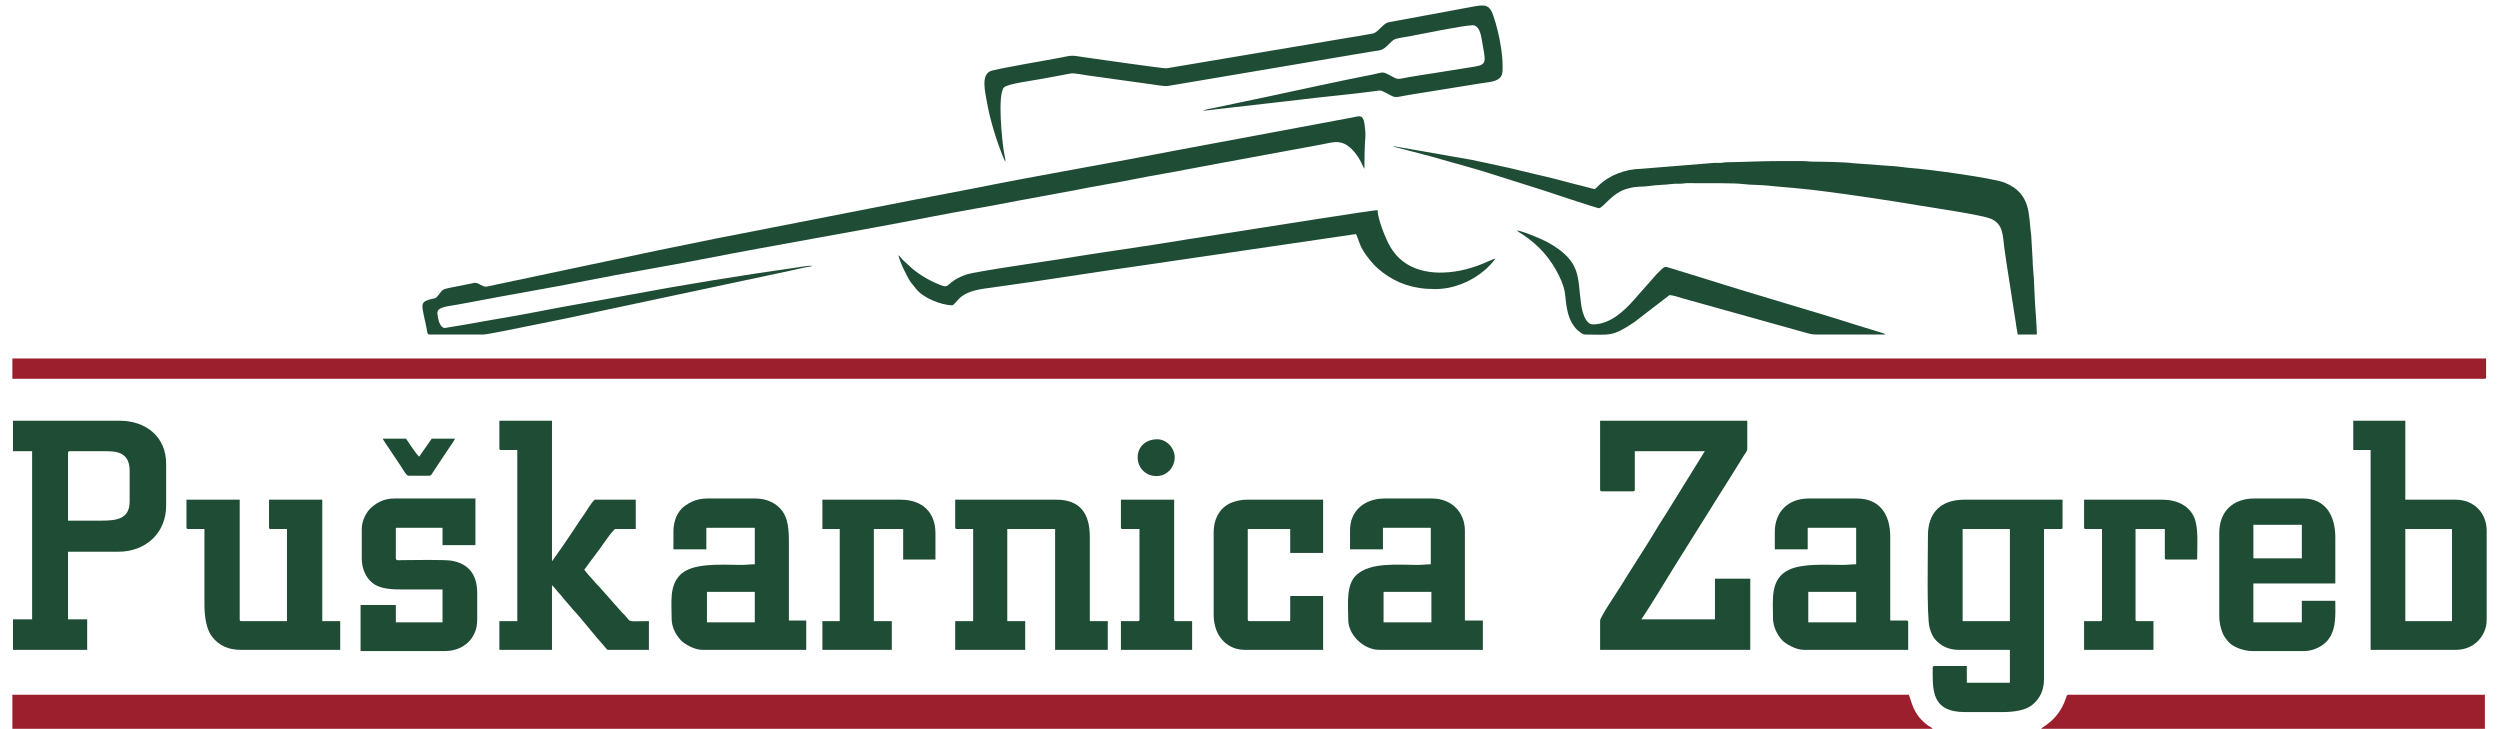
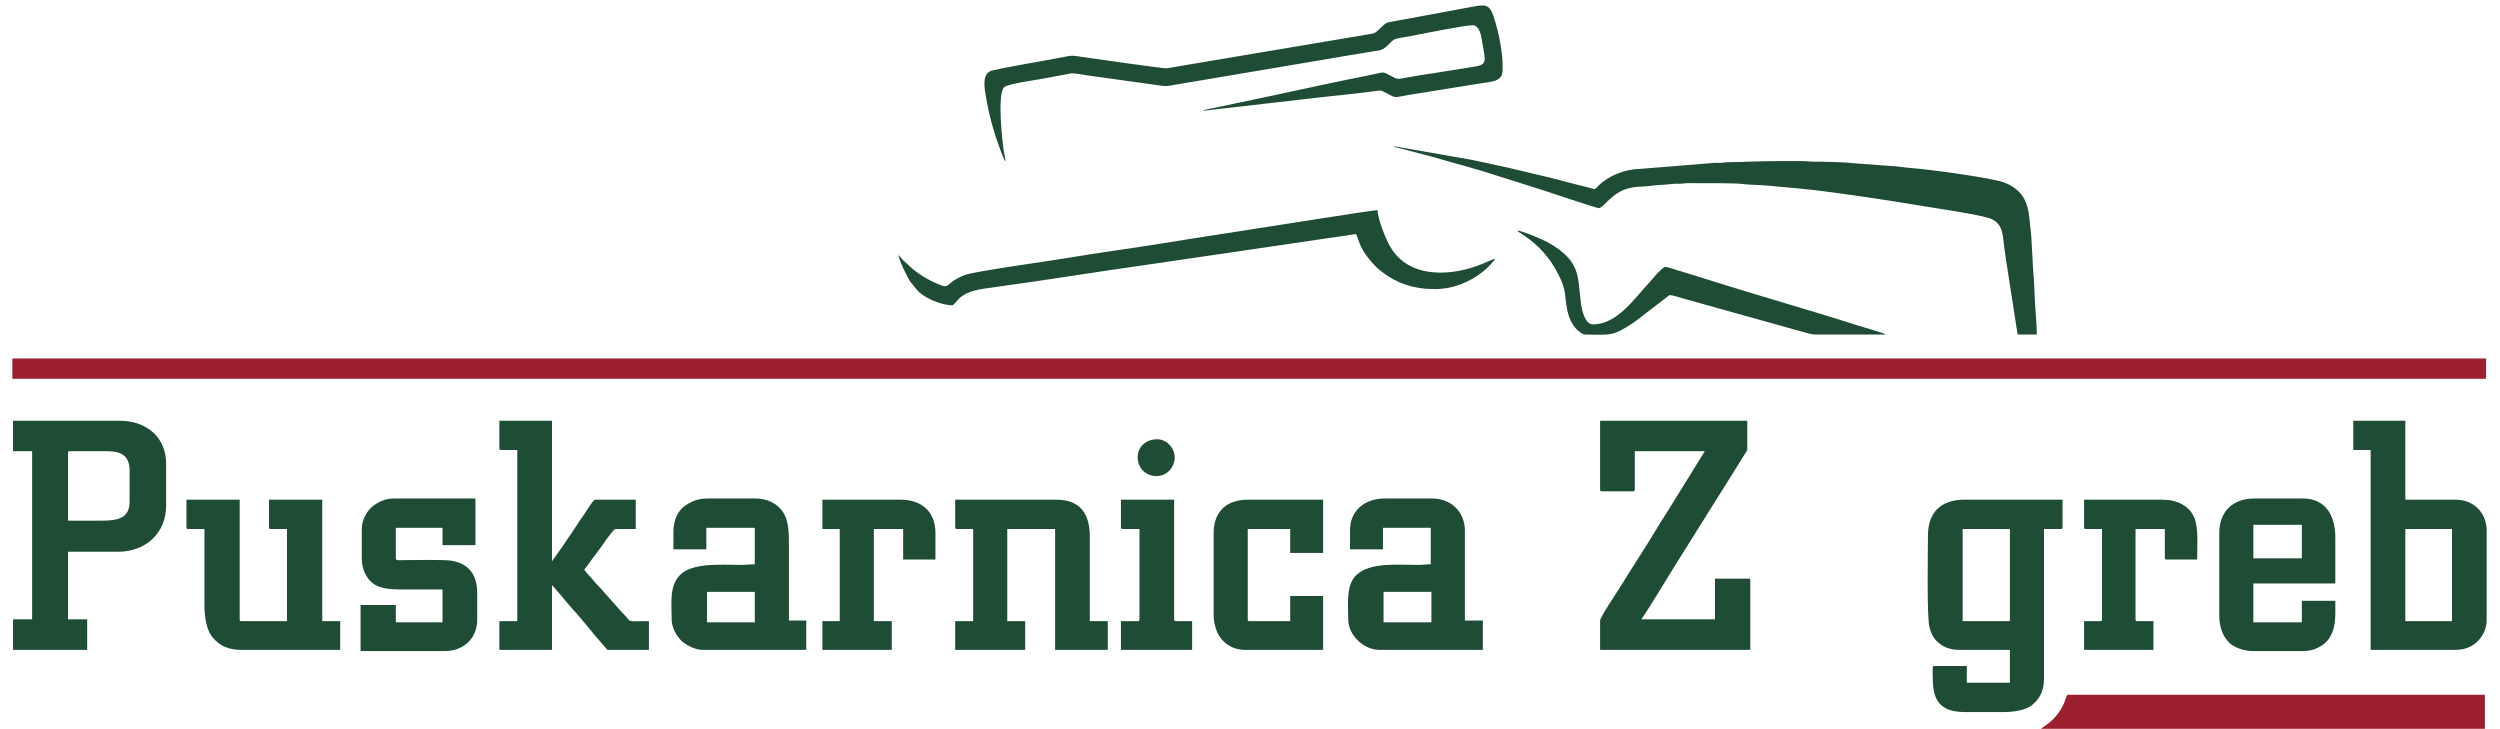
<svg xmlns="http://www.w3.org/2000/svg" xml:space="preserve" width="768px" height="224px" version="1.1" style="shape-rendering:geometricPrecision; text-rendering:geometricPrecision; image-rendering:optimizeQuality; fill-rule:evenodd; clip-rule:evenodd" viewBox="0 0 768 224.49">
  <defs>
    <style type="text/css">
   
    .fil1 {fill:#1E4C35}
    .fil0 {fill:#9C1F2E}
   
  </style>
  </defs>
  <g id="Layer_x0020_1">
    <g id="_2010715907728">
-       <path class="fil0" d="M2.97 224.38l591.22 0c-0.33,-0.45 -0.79,-0.57 -1.29,-0.91 -4.92,-3.43 -5.24,-7.85 -6.08,-9.58l-583.85 0 0 10.49z" />
      <path class="fil0" d="M2.97 116.63l761.04 0c0.42,0 0.55,-0.13 0.55,-0.55l0 -5.71 -761.59 0 0 6.26z" />
-       <path class="fil1" d="M148.84 88.27c-1.26,0 -2.23,-1.19 -3.49,-1.21l-8.06 1.62c-1.96,0.41 -1.95,0.62 -2.99,1.98 -1.28,1.67 -1.24,0.99 -3.16,1.63 -1.58,0.53 -2.13,1 -1.86,2.82 0.35,2.34 0.84,3.92 1.25,6.13 0.14,0.74 0.12,1.76 0.82,1.76l16.57 0c1.26,0 11.29,-2.09 12.73,-2.38 4.26,-0.85 8.46,-1.73 12.71,-2.57l69.25 -14.74c1.17,-0.24 5.6,-1.31 6.43,-1.31l0 -0.18c-1.4,0 -2.36,0.22 -3.65,0.4 -17.51,2.47 -36.04,5.48 -53.19,8.7 -9.18,1.73 -18.74,3.29 -27.87,5.1 -6.9,1.37 -14.18,2.47 -21.09,3.77l-7.1 1.19c-1.22,0 -1.89,-1.81 -2.11,-3.05 -0.14,-0.77 -0.32,-1.65 -0.13,-2.12 0.62,-1.47 4.08,-1.63 5.94,-2 1.55,-0.31 2.89,-0.54 4.51,-0.83 3.05,-0.55 5.81,-1.1 8.84,-1.66 8.72,-1.62 17.94,-3.17 26.58,-4.91 11.43,-2.3 23.93,-4.32 35.43,-6.57 23.4,-4.57 47.56,-8.59 71,-13.17 8.63,-1.69 17.96,-3.2 26.58,-4.91l17.71 -3.28c3,-0.58 6.09,-1.2 9,-1.68 5.92,-0.99 11.93,-2.31 17.71,-3.29 6,-1.03 11.74,-2.23 17.71,-3.29l31.1 -5.74c3.74,-0.73 6.56,-1.88 10.03,2.21 2.17,2.57 2.57,4.42 3.18,5.29 0,-3.31 0.07,-7.14 0.32,-10.18 0.07,-0.88 -0.26,-3.98 -0.52,-4.72 -0.65,-1.89 -1.73,-1.21 -3.62,-0.89l-53.69 10.03c-20.63,4.03 -41.95,7.59 -62.5,11.73l-8.97 1.72c-3.04,0.52 -5.92,1.2 -8.81,1.68l-62.24 12.17c-5.9,1.18 -11.66,2.4 -17.59,3.59l-52.76 11.16z" />
      <path class="fil1" d="M491.79 150.71c0,0.42 0.13,0.55 0.55,0.55l9.58 0c0.42,0 0.55,-0.13 0.55,-0.55l0 -11.79 21.55 0 -12.05 19.45c-0.71,1.15 -1.38,2.09 -2.07,3.26 -3.69,6.24 -8.2,13 -12.11,19.39 -0.74,1.21 -6,8.97 -6,10.03l0 9.02 46.23 0 0 -21.92 -10.87 0 0 12.53 -22.65 0c2.79,-4.18 7.45,-11.81 10.2,-16.32l14.33 -22.88c0.73,-1.13 1.31,-2.13 2.06,-3.27 0.74,-1.13 1.36,-2.14 2.06,-3.29l3.03 -4.89c0.32,-0.52 0.92,-1.1 0.92,-1.85l0 -8.65 -45.31 0 0 21.18z" />
      <path class="fil1" d="M30.42 160.29l-10.32 0 0 -20.82c0,-0.42 0.13,-0.55 0.56,-0.55l11.6 0c4.36,0 6.81,1.48 6.81,6.08l0 9.39c0,5.33 -3.86,5.9 -8.65,5.9zm-27.26 -21.37l5.89 0 0 51.76 -5.89 0 0 9.39 22.84 0 0 -9.39 -5.9 0 0 -20.82 15.47 0c8.6,0 14.74,-5.89 14.74,-14.18l0 -12.89c0,-8.17 -6.02,-13.26 -14.37,-13.26l-32.78 0 0 9.39z" />
      <path class="fil1" d="M603.4 162.87l14.55 0 0 28.36 -14.55 0 0 -28.36zm-10.68 2.02c0,4.85 -0.4,24.75 0.48,28.25 0.34,1.34 0.92,2.79 1.68,3.66 1.92,2.19 4.27,3.27 7.42,3.27l15.65 0 0 10.13 -13.26 0 0 -5.15 -9.95 0c-0.42,0 -0.55,0.12 -0.55,0.55 0,6.59 -0.58,13.63 9.95,13.63l11.42 0c3.67,0 7.19,-0.54 9.24,-2.18 2.42,-1.94 3.65,-4.62 3.65,-7.95l0 -46.23 5.16 0c0.42,0 0.55,-0.13 0.55,-0.56l0 -8.47 -30.21 0c-7.46,0 -11.23,4.16 -11.23,11.05z" />
      <path class="fil1" d="M521.26 56.4c2.58,0 12.11,-0.07 14.31,0.24 2.46,0.33 5.48,0.24 8.13,0.53 2.53,0.27 5.3,0.5 7.93,0.72 6.76,0.57 16.67,2.01 23.35,2.99 4.95,0.72 10.05,1.54 15.11,2.39 3.73,0.63 19.17,2.86 22.05,4.1 3.8,1.64 3.57,5.1 4.1,8.98 0.19,1.41 0.35,2.66 0.55,3.87l2.95 18.97c0.13,0.77 0.17,1.11 0.29,1.92 0.07,0.46 0.27,1.35 0.32,1.89l5.89 0c0,-3.02 -0.41,-6.76 -0.55,-9.57l-0.37 -7.74c-0.08,-1.62 -0.37,-3.71 -0.37,-5.72l-0.45 -7.65c-0.88,-5.86 0.22,-12.75 -8.2,-16.1 -3.55,-1.42 -23.31,-4.1 -28.18,-4.43 -2.32,-0.15 -5,-0.67 -7.37,-0.73l-11.32 -0.84c-2.07,-0.32 -9.4,-0.46 -11.71,-0.45 -1.52,0.01 -2.3,-0.19 -3.86,-0.18l-7.19 0c-5.49,0 -10.52,0.29 -15.84,0.36 -0.95,0.01 -1.02,0.15 -1.84,0.19 -0.65,0.04 -1.37,-0.04 -2.03,0l-22.65 1.84c-4.68,0.07 -9.76,1.95 -13.03,5.2 -0.43,0.43 -0.67,0.75 -1.15,1.06 -1.17,-0.27 -2.38,-0.64 -3.65,-0.95 -1.21,-0.31 -2.51,-0.59 -3.82,-0.96 -2.51,-0.72 -5.04,-1.31 -7.48,-1.92 -2.62,-0.65 -4.96,-1.13 -7.59,-1.8 -2.57,-0.65 -5.07,-1.21 -7.65,-1.75 -2.55,-0.53 -5.1,-1.13 -7.74,-1.66l-24.14 -4.22c0.04,0.03 0.1,0.02 0.12,0.07 0.02,0.06 0.09,0.06 0.11,0.07 0.01,0 0.37,0.15 0.4,0.16l11.09 2.9c6.62,1.93 13.62,3.71 20.26,5.9l14.41 4.56c1.16,0.38 16.44,5.5 16.97,5.46 1.38,-0.1 4.04,-4.78 8.84,-6.04 3.27,-0.86 4.07,-0.42 6.74,-0.81 2.27,-0.34 4.8,-0.32 6.94,-0.61 1.16,-0.16 2.35,0.02 3.53,-0.16 1.2,-0.18 2.54,-0.08 3.79,-0.08z" />
      <path class="fil1" d="M739.69 162.87l14.37 0 0 28.36 -14.37 0 0 -28.36zm-16.02 -24.32l5.34 0 0 61.52 26.15 0c2.99,0 5.25,-1.09 6.78,-2.62 1.68,-1.69 2.8,-3.94 2.8,-6.59l0 -27.44c0,-5.57 -3.99,-9.58 -9.58,-9.58l-15.47 0 0 -24.31 -16.02 0 0 9.02z" />
      <path class="fil1" d="M152.9 138c0,0.42 0.12,0.55 0.55,0.55l4.97 0 0 52.68 -5.52 0 0 8.84 16.2 0 0 -19.89c0.5,0.33 1.53,1.79 2.17,2.44 0.78,0.78 1.34,1.67 2.12,2.49 0.75,0.79 1.36,1.69 2.11,2.48 2.73,2.87 6.81,8.22 9.67,11.33 0.82,0.88 0.73,1.15 1.25,1.15l12.52 0 0 -8.84c-7.15,0 -5.28,0.51 -7.41,-1.8 -0.33,-0.35 -0.6,-0.56 -0.92,-0.92l-7.09 -8.01c-0.38,-0.39 -0.67,-0.62 -1,-1.03 -0.79,-0.99 -3.08,-3.35 -3.47,-4.08l2.34 -3.19c0.84,-1.1 1.53,-2.03 2.37,-3.15 0.43,-0.58 4.19,-6.18 4.87,-6.18l6.26 0 0 -9.03 -12.52 0c-0.64,0 -2.98,4.03 -3.37,4.55 -1.16,1.55 -2.21,3.26 -3.27,4.84 -1.08,1.63 -2.16,3.16 -3.27,4.83l-3.36 4.75 0 -43.28 -16.2 0 0 8.47z" />
      <path class="fil0" d="M627.53 224.38l136.66 0 0 -10.49 -128.19 0c-0.51,0 -0.51,0.2 -0.89,1.31 -2.32,6.6 -7.09,8.51 -7.58,9.18z" />
      <path class="fil1" d="M358.26 21.04c-1.46,0 -22.49,-3.01 -25.32,-3.42 -3.99,-0.59 -3.37,-0.67 -7.42,0.15 -3.37,0.68 -20.2,3.48 -21.59,4.19 -2.75,1.4 -1.46,6.38 -0.88,9.71 0.94,5.36 3.08,12.31 5.26,17.4 0.12,0.29 0.05,0.14 0.18,0.38 0.13,0.23 0.1,0.18 0.22,0.32 0,-0.93 -0.36,-2.36 -0.5,-3.18 -0.46,-2.76 -2.09,-17.55 0.08,-19.71 1.09,-1.09 9.02,-2.1 11.43,-2.57l7 -1.29c0.45,-0.09 2.1,-0.43 2.45,-0.44 1.04,-0.03 3.66,0.47 4.81,0.64l19.73 2.74c1.26,0.16 3.99,0.68 4.99,0.51l57.52 -9.72c1.48,-0.25 3.11,-0.48 4.74,-0.79 3.34,-0.63 3.55,-0.06 5.95,-2.52 0.45,-0.46 0.94,-0.94 1.49,-1.27 0.69,-0.42 3.57,-0.78 4.71,-1 3,-0.56 16.69,-3.39 19.45,-3.39 2,0 2.54,2.89 2.79,4.39 1.06,6.44 1.94,7.66 -2.05,8.32l-12.54 2.01c-2.81,0.38 -5.55,0.87 -8.41,1.35 -2.01,0.34 -2.62,0.73 -3.86,0.08 -4.19,-2.19 -2.86,-1.74 -6.8,-0.97 -10.08,1.97 -21.21,4.43 -31.34,6.6l-17.5 3.68c-0.7,0.15 -2.82,0.5 -3.36,0.88l30.08 -3.45c7.34,-0.92 15.37,-1.6 22.65,-2.58 2.04,-0.27 1.81,-0.43 3.39,0.38 3.78,1.93 2.27,1.59 7.32,0.75 1.57,-0.26 2.87,-0.44 4.45,-0.71l17.76 -2.87c1.3,-0.22 3.22,-0.37 4.35,-0.8 2.46,-0.96 2.28,-2.51 2.28,-4.54 0,-3.54 -0.78,-7.87 -1.51,-10.83 -0.41,-1.65 -0.81,-3.09 -1.37,-4.71 -0.75,-2.17 -1.62,-2.94 -2.97,-3.06l-0.95 0c-0.8,0.06 -1.75,0.24 -2.89,0.44 -1.1,0.2 -2,0.39 -3.1,0.58l-18.34 3.4c-1.03,0.17 -1.92,0.39 -2.95,0.55 -1.6,0.26 -1.83,0.31 -3.55,1.98 -0.37,0.37 -0.51,0.55 -0.94,0.89 -1.17,0.93 -1.05,0.69 -2.67,1.01 -1.94,0.39 -4.26,0.73 -6.15,1.04l-56.12 9.45z" />
      <path class="fil1" d="M293.24 162.31c0,0.43 0.13,0.56 0.55,0.56l4.98 0 0 28.36 -5.53 0 0 8.84 21.55 0 0 -8.84 -5.52 0 0 -28.36 14.73 0 0 37.2 16.21 0 0 -8.84 -5.53 0 0 -25.97c0,-7.04 -2.89,-11.42 -10.31,-11.42l-31.13 0 0 8.47z" />
-       <path class="fil1" d="M555.88 182.21l14.74 0 0 9.39 -14.74 0 0 -9.39zm-10.31 -18.42l0 5.34 10.13 0 0 -6.63 14.92 0 0 11.23c-1.54,0 -2.56,0.19 -4.24,0.19 -5.2,-0.01 -12.19,-0.49 -16.39,1.47 -5.94,2.77 -4.97,9.21 -4.97,14.92 0,2.49 1.22,5.09 2.8,6.77 1.14,1.22 4.3,2.99 6.59,2.99l32.23 0 0 -8.47c0,-0.43 -0.13,-0.55 -0.55,-0.55l-4.98 0 0 -25.79c0,-7.16 -3.45,-11.79 -10.31,-11.79l-14.73 0c-6.49,0 -10.5,4.19 -10.5,10.32z" />
      <path class="fil1" d="M216.81 182.21l14.73 0 0 9.39 -14.73 0 0 -9.39zm-10.32 -18.79l0 5.71 10.13 0 0 -6.63 14.92 0 0 11.23c-1.59,0 -2.55,0.19 -4.23,0.19 -5.92,-0.01 -15.13,-0.82 -18.89,3.21 -3.21,3.46 -2.48,8.15 -2.48,13.36 0,1.87 0.74,3.83 1.74,5.26 0.21,0.31 0.29,0.35 0.49,0.61 0.25,0.32 0.27,0.4 0.57,0.72 1.16,1.24 4.27,2.99 6.59,2.99l32.05 0 0 -9.02 -5.34 0 0 -24.13c0,-4.04 -0.31,-7.33 -2.1,-9.69 -1.63,-2.16 -4.52,-3.76 -8.21,-3.76l-14.74 0c-3.12,0 -5.31,0.98 -7.47,2.65 -0.79,0.61 -1.75,2.02 -2.16,3 -0.48,1.14 -0.87,2.76 -0.87,4.3z" />
      <path class="fil1" d="M425.12 182.21l14.73 0 0 9.39 -14.73 0 0 -9.39zm-10.32 -18.98l0 5.9 10.13 0 0 -6.63 14.73 0 0 11.23c-1.5,0 -2.42,0.19 -4.05,0.19 -6.23,-0.01 -14.54,-0.87 -18.83,3.08 -3.35,3.08 -2.53,9.29 -2.53,13.86 0,4.49 4.6,9.21 9.57,9.21l31.87 0 0 -9.02 -5.53 0 0 -27.63c0,-5.84 -4.21,-9.95 -10.13,-9.95l-14.55 0c-6.11,0 -10.68,3.68 -10.68,9.76z" />
      <path class="fil1" d="M56.57 162.31c0,0.43 0.13,0.56 0.55,0.56l4.98 0 0 23.2c0,3.99 0.64,7.86 2.45,10.08 2.2,2.7 4.96,3.92 8.78,3.92l30.57 0 0 -8.84 -5.52 0 0 -37.39 -16.39 0 0 8.47c0,0.43 0.13,0.56 0.55,0.56l4.97 0 0 28.36 -13.99 0c-0.43,0 -0.56,-0.13 -0.56,-0.55l0 -36.84 -16.39 0 0 8.47z" />
      <path class="fil1" d="M692.91 161.58l14.92 0 0 10.31 -14.92 0 0 -10.31zm-10.5 2.57l0 25.42c0,1.69 0.3,3.22 0.71,4.45 0.55,1.63 0.98,2.18 1.95,3.4 1.41,1.79 4.88,3.02 7.47,3.02l16.03 0c2.96,0 5.87,-1.63 7.21,-3.29 2.73,-3.38 2.36,-7.63 2.36,-12.18l-10.31 0 0 6.63 -14.92 0 0 -11.97 25.23 0 0 -14.19c0,-6.67 -2.98,-11.97 -9.94,-11.97l-14.92 0c-6.69,0 -10.87,3.96 -10.87,10.68z" />
      <path class="fil1" d="M110.54 162.87l0 9.02c0,3.34 1.32,5.93 3.18,7.5 1.96,1.67 5.04,2.08 8.6,2.08l13.08 0 0 10.13 -14.37 0 0 -5.34 -10.86 0 0 14.18 25.97 0c5.68,0 9.94,-3.86 9.94,-9.58l0 -8.29c0,-5.53 -2.52,-9.02 -7.91,-9.95 -2.06,-0.35 -11.92,-0.22 -15.3,-0.17 -0.85,0.01 -1.84,0.24 -1.84,-0.56l0 -9.39 14.37 0 0 5.34 10.13 0 0 -14.37 -24.87 0c-2.95,0 -5.05,0.97 -7.08,2.68 -1.51,1.29 -3.04,3.99 -3.04,6.72z" />
      <path class="fil1" d="M275.75 78.5c0.04,0.57 0.72,2.29 0.97,2.9 0.42,1.07 0.8,1.76 1.3,2.75 1.65,3.33 1.41,2.45 3.25,4.86 1.97,2.59 7.59,4.97 11.05,4.97 0.49,0 1.22,-1.2 2.25,-2.17 2.66,-2.49 6.88,-2.86 10.47,-3.35 15.92,-2.17 31.88,-4.8 47.85,-7.04l63.75 -9.36c0.95,1.97 1,3.64 3.26,6.69 1.53,2.06 2.92,3.62 4.98,5.15 4.33,3.24 9.21,5.1 16.07,5.1 5.8,0 11.19,-2.35 15.24,-5.76 1.03,-0.87 2.64,-2.54 3.37,-3.63 -1.52,0.35 -5.42,2.7 -11.16,3.76 -8.42,1.56 -16.89,0.1 -21.25,-7.45 -1.41,-2.42 -3.82,-8.48 -3.88,-11.23 -1.52,0 -35.28,5.38 -39.15,5.97l-19.6 3.06c-12.63,2.15 -26.37,3.94 -39.05,6.07 -2.79,0.47 -26.33,3.79 -29.07,4.82 -6.02,2.26 -4.72,4.24 -7.37,3.27 -3.18,-1.18 -6.31,-2.96 -8.91,-5.1l-2.98 -2.72c-0.23,-0.3 -1.2,-1.41 -1.39,-1.56z" />
      <path class="fil1" d="M372.81 163.97l0 25.6c0,1.41 0.38,3.14 0.76,4.22 1.3,3.66 4.57,6.28 8.81,6.28l24.13 0 0 -16.58 -10.13 0 0 7.74 -12.52 0c-0.43,0 -0.55,-0.13 -0.55,-0.55l0 -27.81 13.07 0 0 7.36 10.13 0 0 -16.39 -23.39 0c-1.72,0 -3.01,0.3 -4.26,0.71 -3.98,1.32 -6.05,4.99 -6.05,9.42z" />
      <path class="fil1" d="M252.35 162.87l5.34 0 0 28.36 -5.34 0 0 8.84 21.37 0 0 -8.84 -5.53 0 0 -28.36 9.03 0 0 9.39 9.94 0 0 -8.11c0,-6.53 -4.16,-10.31 -10.68,-10.31l-24.13 0 0 9.03z" />
      <path class="fil1" d="M640.79 162.31c0,0.43 0.13,0.56 0.55,0.56l4.97 0 0 27.81c0,0.42 -0.12,0.55 -0.55,0.55l-4.97 0 0 8.84 21.36 0 0 -8.84 -4.97 0c-0.42,0 -0.55,-0.13 -0.55,-0.55l0 -27.81 9.02 0 0 8.84c0,0.42 0.13,0.55 0.56,0.55l9.39 0c0,-4.09 0.47,-9.55 -0.84,-12.79 -1.49,-3.71 -5.3,-5.63 -9.84,-5.63l-24.13 0 0 8.47z" />
      <path class="fil1" d="M487.18 103c7.78,0 8.22,0.79 15.03,-3.75l10.94 -8.4c0.95,0 2.95,0.68 3.85,0.94l38.44 10.74c1.83,0.52 2.22,0.47 4.49,0.47 6.57,0 13.14,0 19.71,0 -0.37,-0.32 -0.28,-0.25 -0.84,-0.44l-3.23 -1.01c-1.44,-0.46 -2.87,-0.85 -4.24,-1.29 -15.31,-4.89 -31.24,-9.35 -46.55,-14.23l-10.56 -3.25c-2.83,-0.78 -2.16,-1.24 -4.98,1.57l-6.91 7.83c-3.17,3.6 -7.46,7.69 -12.75,7.69 -2.42,0 -3.35,-4.2 -3.63,-6.13 -1.22,-8.36 0.36,-13.19 -10.31,-19.16 -1.61,-0.9 -7.77,-3.49 -9.45,-3.63 0.27,0.37 1.43,1.02 1.95,1.37 4.76,3.17 8.32,7.2 10.88,12.32 2.55,5.09 1.73,6.19 2.62,10.65 0.35,1.78 0.99,3.54 1.86,4.77 0.46,0.65 0.87,1.24 1.55,1.76 0.53,0.42 1.38,1.18 2.13,1.18z" />
      <path class="fil1" d="M344.26 162.31c0,0.43 0.13,0.56 0.55,0.56l5.16 0 0 27.81c0,0.42 -0.13,0.55 -0.55,0.55l-5.16 0 0 8.84 21.92 0 0 -8.84 -4.98 0c-0.42,0 -0.55,-0.13 -0.55,-0.55l0 -36.84 -16.39 0 0 8.47z" />
-       <path class="fil1" d="M124.9 146.47l6.45 0c0.56,0 0.88,-0.75 1.18,-1.21l4.78 -7.19c0.69,-1.02 1.41,-1.99 1.96,-3.02l-7.19 0 -3.86 5.53c-0.79,-0.53 -3.5,-4.7 -4.06,-5.53l-7.18 0c0.53,1 1.24,1.95 1.88,2.91 0.67,1.01 1.23,1.85 1.92,2.88 0.68,1.02 1.26,1.9 1.91,2.87 0.53,0.8 1.61,2.76 2.21,2.76z" />
      <path class="fil1" d="M349.42 140.76c0,6.32 8.37,8.04 10.89,2.43 1.8,-3.99 -1.44,-7.95 -4.82,-7.95 -3.64,0 -6.07,2.35 -6.07,5.52z" />
    </g>
  </g>
</svg>